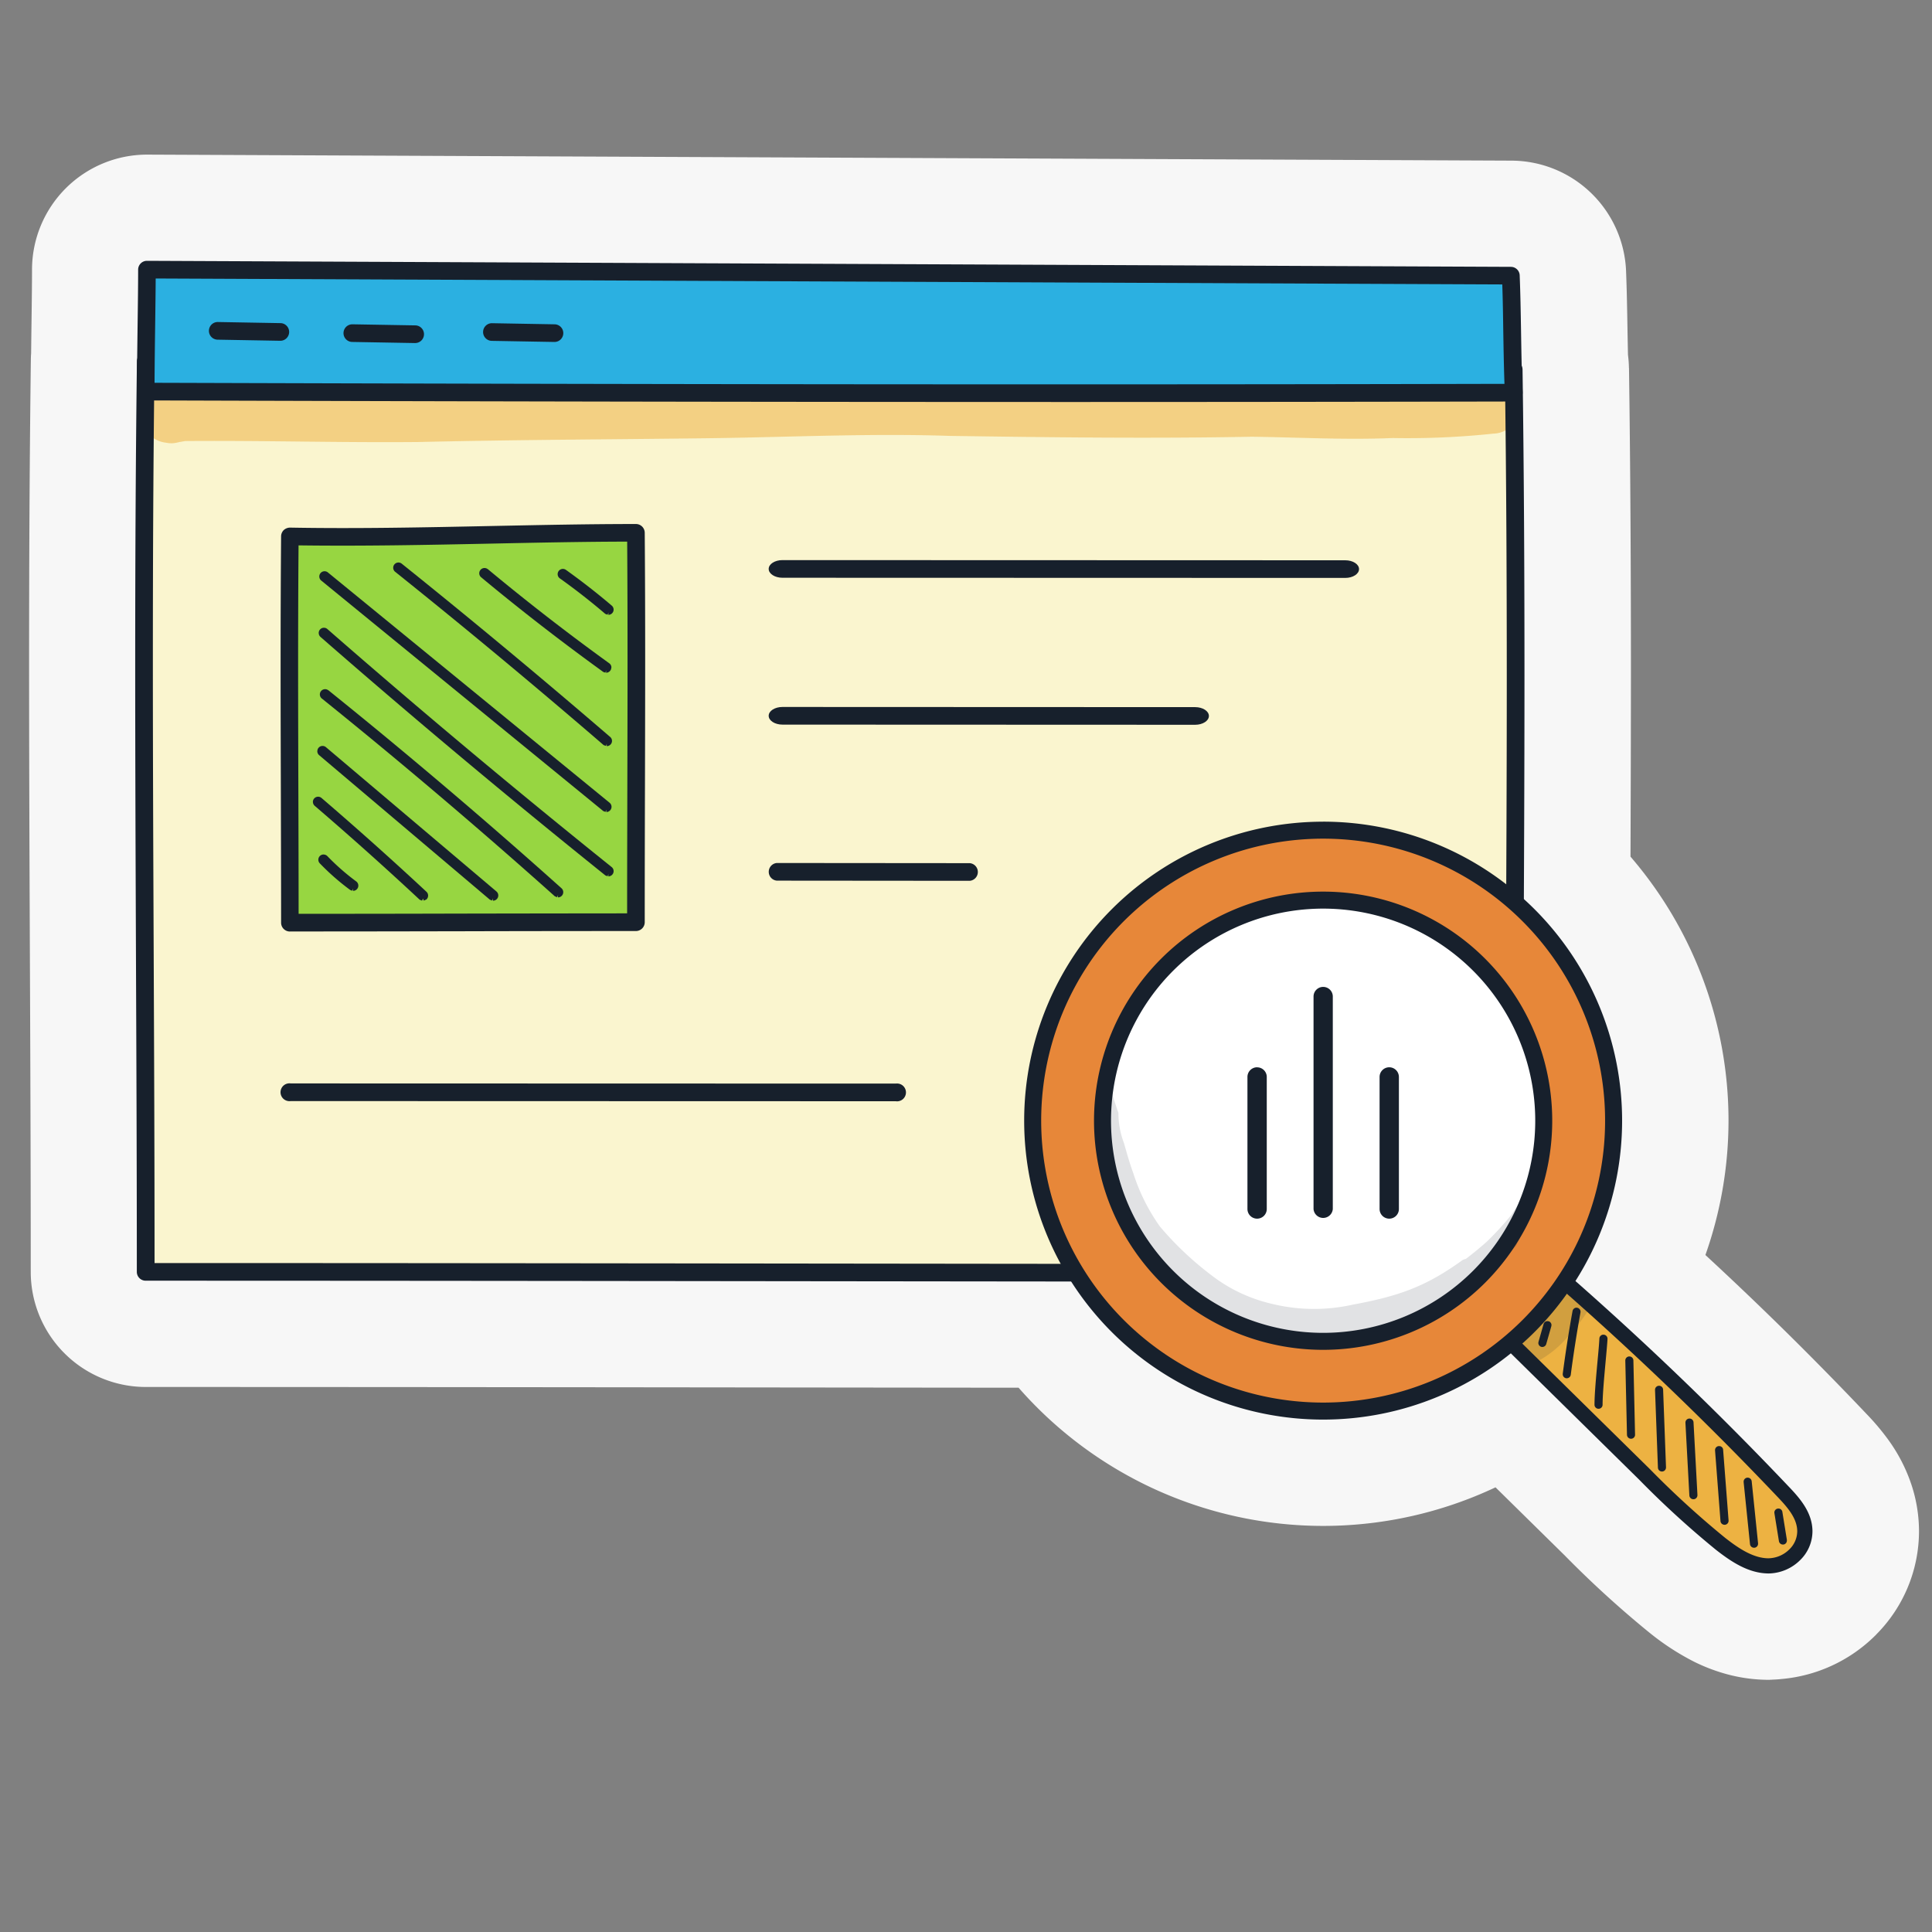
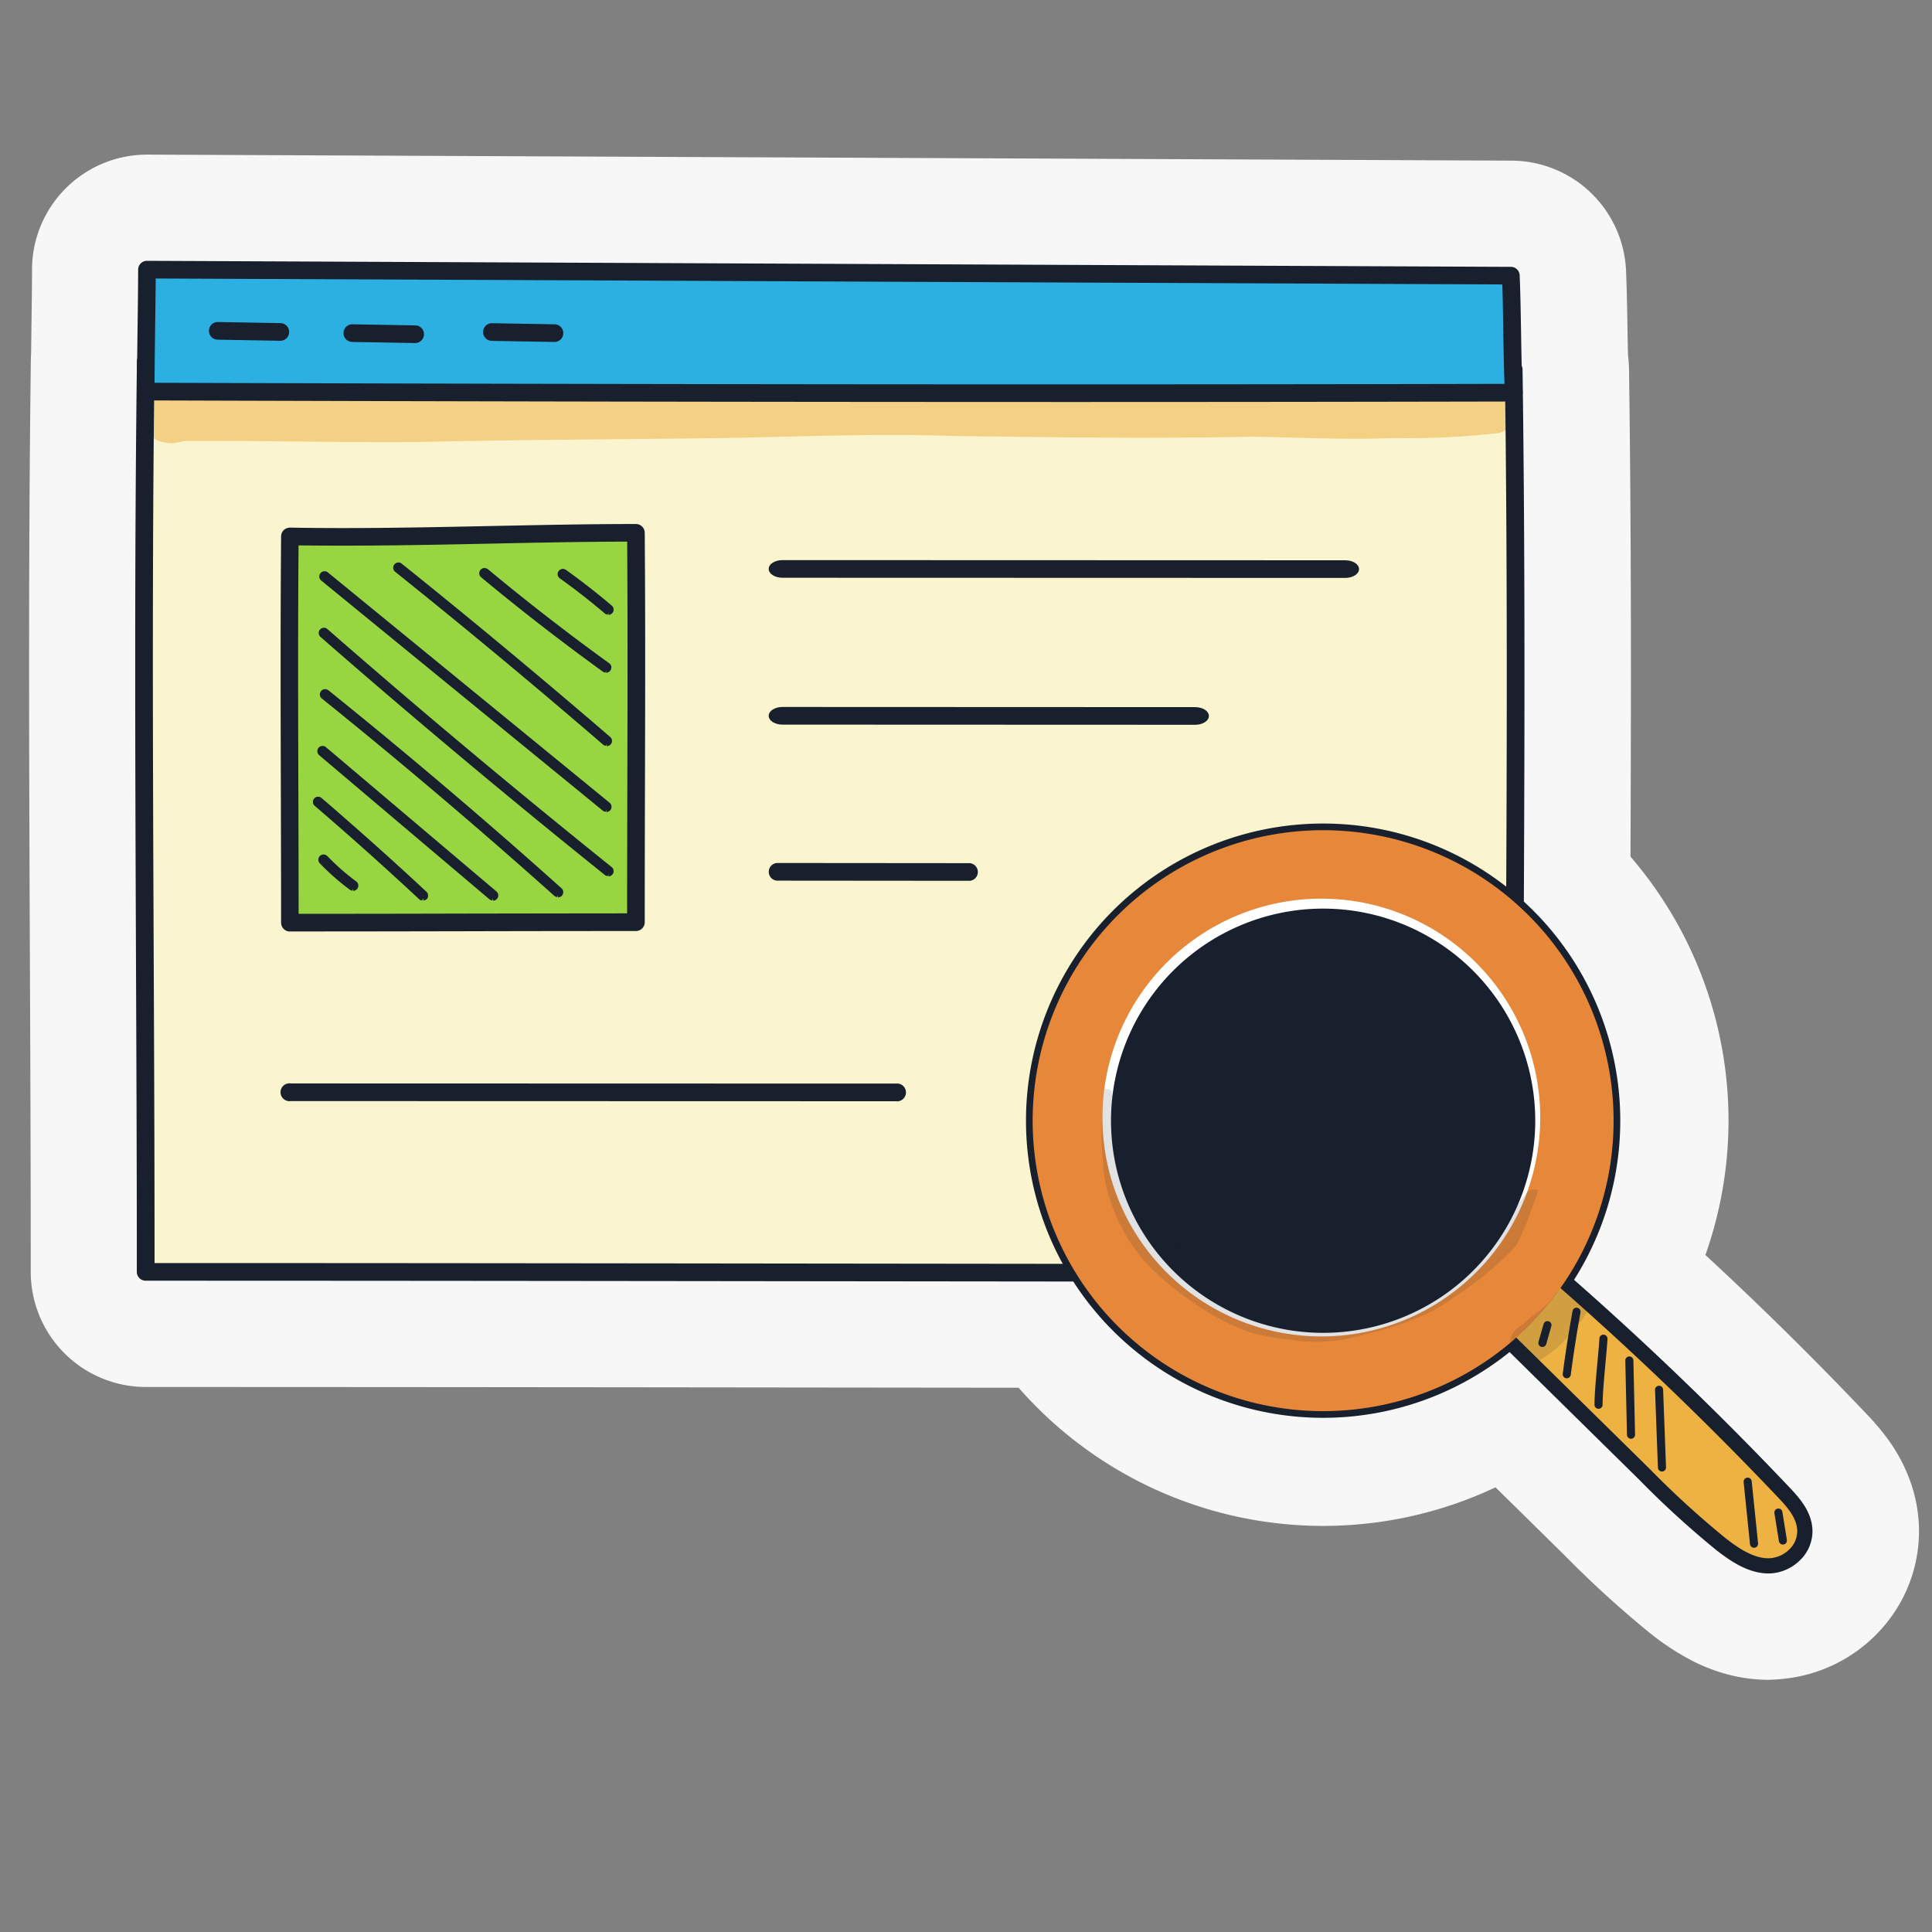
<svg xmlns="http://www.w3.org/2000/svg" width="200" height="200" viewBox="0 0 200 200">
  <rect x="0" y="0" width="200" height="200" fill="#808080" stroke="none" />
  <defs>
    <clipPath id="clip-path">
      <rect id="Rectangle_6928" data-name="Rectangle 6928" width="200" height="200" transform="translate(638 3795)" fill="#e2e2e2" />
    </clipPath>
    <clipPath id="clip-path-2">
      <rect id="Rectangle_6930" data-name="Rectangle 6930" width="142.552" height="6.678" transform="translate(14.643 44.223)" fill="none" />
    </clipPath>
    <clipPath id="clip-path-4">
      <rect id="Rectangle_6932" data-name="Rectangle 6932" width="45.211" height="26.171" transform="translate(114.04 117.736)" fill="none" />
    </clipPath>
    <clipPath id="clip-path-5">
      <rect id="Rectangle_6931" data-name="Rectangle 6931" width="45.205" height="26.166" transform="translate(114.04 117.736)" fill="none" />
    </clipPath>
    <clipPath id="clip-path-6">
      <rect id="Rectangle_6934" data-name="Rectangle 6934" width="8.245" height="8.087" transform="translate(156.278 138.023)" fill="none" />
    </clipPath>
    <clipPath id="clip-path-7">
      <rect id="Rectangle_6933" data-name="Rectangle 6933" width="8.245" height="8.086" transform="translate(156.278 138.024)" fill="none" />
    </clipPath>
  </defs>
  <g id="audit-contenu-seo-illustration" transform="translate(-638 -3795)" clip-path="url(#clip-path)">
    <g id="Groupe_8449" data-name="Groupe 8449" transform="translate(638 3790)">
      <path id="Tracé_32291" data-name="Tracé 32291" d="M194.206,174.223a15.172,15.172,0,0,0,4.449-10.685v-.117a15.484,15.484,0,0,0-.745-4.61,17.143,17.143,0,0,0-2.472-4.816,24.856,24.856,0,0,0-2.178-2.583c-5.386-5.678-10.981-11.2-16.717-16.492a41.822,41.822,0,0,0,2.392-13.888v-.051a41.858,41.858,0,0,0-10.147-27.3q.039-9.284.046-18.741c0-10.453-.05-21.07-.2-31.827h-.006a11.91,11.91,0,0,0-.1-1.375c-.02-.921-.037-1.839-.053-2.761v-.006c-.033-1.917-.063-3.831-.145-5.9v-.026a11.914,11.914,0,0,0-11.869-11.416h.016l-141.2-.623h-.05a11.914,11.914,0,0,0-11.912,11.9v.011c0,1.436-.025,3.417-.054,5.517v0c-.014,1.034-.027,2.091-.039,3.139-.017.209-.024.4-.028.682-.137,10.721-.182,21.136-.182,31.547,0,9.88.04,19.756.081,29.89v0c.045,10.62.09,21.583.09,32.974v.021a11.915,11.915,0,0,0,11.9,11.893h.011c23.51,0,47.454.029,70.614.055l19.737.021a41.907,41.907,0,0,0,31.514,14.306h.034a41.85,41.85,0,0,0,17.822-3.994L162,166.039h0a107.063,107.063,0,0,0,8.7,7.933l.178.142a26.168,26.168,0,0,0,4.413,2.866,18.552,18.552,0,0,0,3.455,1.327,16.7,16.7,0,0,0,4.374.588c.064,0,.126-.009.19-.01h.039c.057,0,.113-.01.17-.011.278-.011.555-.025.83-.057a15.712,15.712,0,0,0,9.734-4.466l0,.005c.021-.021.039-.044.061-.065s.046-.041.067-.063Z" fill="#f7f7f7" />
      <path id="Tracé_32292" data-name="Tracé 32292" d="M15.091,136.664c0-33.55-.392-62.768,0-94.265,47.005,0,94.25,1.368,141.61.87.451,32.1,0,62.3,0,93.508q-71,0-141.612-.112" fill="#faf5cf" />
      <g id="Groupe_8425" data-name="Groupe 8425" opacity="0.54">
        <g id="Groupe_8424" data-name="Groupe 8424">
          <g id="Groupe_8423" data-name="Groupe 8423" clip-path="url(#clip-path-2)">
            <g id="Groupe_8422" data-name="Groupe 8422">
              <g id="Groupe_8421" data-name="Groupe 8421" clip-path="url(#clip-path-2)">
                <path id="Tracé_32293" data-name="Tracé 32293" d="M16.843,44.939a3.392,3.392,0,0,1,1.772.021L18.88,45c17.057-.2,34.128-.226,51.19-.386,11.722-.19,23.435-.554,35.158-.3,7.579-.043,15.142.447,22.721.335,3.639.023,7.275.218,10.917.329,3.083-.018,6.165-.106,9.249-.095,1.591-.007,3.18-.043,4.767-.147.91.007,1.889-.319,2.735.117a2.629,2.629,0,0,1-1.015,5.035,83.857,83.857,0,0,1-10.439.456c-4.862.208-9.718-.07-14.579-.134-10.42.2-20.841.065-31.258-.086-8.313-.281-16.627.135-24.934.24-10.022.125-20.047.158-30.064.393-8.05.078-16.1-.166-24.15-.1-.19.032-.4.069-.561.1l.041-.023a3.62,3.62,0,0,1-.411.1,2.374,2.374,0,0,1-.57.053h-.006a2.463,2.463,0,0,1-.428-.05c-3.206-.328-3.566-5.052-.4-5.91" fill="#edb242" />
              </g>
            </g>
          </g>
        </g>
      </g>
      <path id="Tracé_32294" data-name="Tracé 32294" d="M156.7,137.689a.913.913,0,0,0,.913-.91c0-10.405.051-20.867.1-30.99.1-20.219.2-41.125-.1-62.529a.892.892,0,0,0-.882-.9h-.04c-27.352.285-55.1-.052-81.928-.38-19.578-.24-39.821-.488-59.676-.488a.915.915,0,0,0-.913.9c-.26,20.78-.18,40.438-.1,61.252.044,10.619.09,21.6.09,33.021a.915.915,0,0,0,.914.913c23.519,0,47.467.03,70.627.056,23.249.026,47.289.056,70.987.056m-.9-93.5c.285,21.07.19,41.66.09,61.585-.049,9.826-.1,19.977-.1,30.086-23.4,0-47.119-.029-70.069-.056C62.86,135.779,39.23,135.75,16,135.75c0-11.1-.047-21.78-.09-32.119-.086-20.5-.166-39.886.078-60.318,19.554.007,39.475.251,58.75.487,26.543.325,53.983.665,81.058.391" fill="#17202c" />
      <path id="Tracé_32295" data-name="Tracé 32295" d="M156.406,33.537c.157,3.914.119,7.628.3,12.114-47.4.1-94.362.041-141.613-.11,0-4.048.12-9.337.12-12.625Z" fill="#2bb0e1" />
      <path id="Tracé_32296" data-name="Tracé 32296" d="M108.788,46.614c16.455,0,32.381-.017,47.917-.051a.913.913,0,0,0,.912-.914v-.036c-.1-2.31-.127-4.421-.161-6.461-.033-1.926-.063-3.753-.138-5.652a.913.913,0,0,0-.909-.876L15.213,32a.914.914,0,0,0-.913.911c0,1.555-.026,3.56-.055,5.669-.032,2.376-.065,4.822-.065,6.957a.914.914,0,0,0,.91.914c33.354.107,64.361.161,93.7.161m46.963-1.876c-42.708.1-88.443.053-139.753-.109.007-1.9.036-3.99.063-6.021.023-1.723.046-3.378.053-4.776l139.4.614c.053,1.573.078,3.12.1,4.741.03,1.767.058,3.588.126,5.551" fill="#17202c" />
      <path id="Tracé_32297" data-name="Tracé 32297" d="M57.42,40.4a.914.914,0,0,0,.015-1.827l-6.518-.115H50.9a.914.914,0,0,0-.012,1.827l6.518.115Z" fill="#17202c" />
      <path id="Tracé_32298" data-name="Tracé 32298" d="M43,40.511a.914.914,0,0,0,.015-1.827L36.5,38.572H36.48a.913.913,0,0,0-.015,1.826l6.518.115Z" fill="#17202c" />
      <path id="Tracé_32299" data-name="Tracé 32299" d="M29.04,40.277a.914.914,0,0,0,.015-1.827l-6.518-.115H22.52a.914.914,0,0,0-.015,1.827l6.519.115Z" fill="#17202c" />
      <path id="Tracé_32300" data-name="Tracé 32300" d="M92.725,119a.923.923,0,1,0,.264-1.827.9.9,0,0,0-.264,0L30.1,117.156a.923.923,0,1,0-.264,1.827.9.9,0,0,0,.264,0Z" fill="#17202c" />
      <path id="Tracé_32301" data-name="Tracé 32301" d="M65.841,100.472c0-14.345.095-26.843,0-40.313-11.893,0-23.847.586-35.83.372-.115,13.727,0,26.642,0,39.99,11.976,0,23.914-.047,35.83-.047" fill="#97d641" />
      <path id="Tracé_32302" data-name="Tracé 32302" d="M30.012,101.431a.914.914,0,0,1-.913-.911c0-4.452-.014-8.853-.025-13.253-.025-8.646-.052-17.593.025-26.744a.919.919,0,0,1,.271-.647.979.979,0,0,1,.654-.258c6.907.125,13.92-.023,20.7-.163,4.957-.1,10.08-.209,15.107-.209a.912.912,0,0,1,.912.9c.068,8.886.046,17.292.023,26.191-.013,4.569-.023,9.241-.023,14.13a.914.914,0,0,1-.912.913q-8.925,0-17.864.023-8.97.02-17.961.023m.9-39.975c-.069,8.824-.043,17.451-.018,25.8.013,4.1.023,8.2.025,12.347q8.535,0,17.045-.024,8.489-.015,16.962-.023c0-4.561.013-8.932.022-13.221.022-8.592.041-16.722-.016-25.262-4.721.011-9.517.111-14.165.208-6.5.134-13.213.271-19.849.18" fill="#17202c" />
      <path id="Tracé_32303" data-name="Tracé 32303" d="M33.5,93.461a.542.542,0,0,1,.391.166,23.626,23.626,0,0,0,2.983,2.616.541.541,0,0,1-.321.977v-.237l-.075.226-.18-.06-.035-.013-.031-.022a24.664,24.664,0,0,1-3.125-2.74.541.541,0,0,1,.391-.918" fill="#17202c" />
      <path id="Tracé_32304" data-name="Tracé 32304" d="M32.39,88.019a.541.541,0,0,1,.538-.544.549.549,0,0,1,.335.114l.031.025c3.667,3.148,7.321,6.412,10.851,9.7a.542.542,0,0,1,.03.765l-.034.036-.271.117-.09-.217-.086.22-.208-.081-.042-.017-.033-.031c-3.519-3.282-7.162-6.537-10.818-9.676a.543.543,0,0,1-.2-.42" fill="#17202c" />
      <path id="Tracé_32305" data-name="Tracé 32305" d="M32.852,82.757a.536.536,0,0,1,.534-.538h.006a.535.535,0,0,1,.346.125L51.39,97.283a.541.541,0,0,1-.348.955h-.005V98l-.081.223-.2-.071-.04-.014L33.04,83.177a.542.542,0,0,1-.193-.414" fill="#17202c" />
      <path id="Tracé_32306" data-name="Tracé 32306" d="M33.3,77.3l0-.005a.541.541,0,0,1,.676-.844h.007l.006,0c8.194,6.593,16.312,13.49,24.136,20.5a.541.541,0,0,1-.361.946v-.237l-.085.221-.2-.078-.041-.015-.032-.03C49.591,90.772,41.487,83.89,33.313,77.307Z" fill="#17202c" />
      <path id="Tracé_32307" data-name="Tracé 32307" d="M32.992,70.53a.541.541,0,0,1,.9-.409c9.592,8.38,19.494,16.666,29.426,24.636a.541.541,0,0,1-.338.964v-.236l-.079.225-.19-.068-.037-.015-.032-.025C52.7,87.619,42.785,79.324,33.181,70.937a.543.543,0,0,1-.186-.409" fill="#17202c" />
      <path id="Tracé_32308" data-name="Tracé 32308" d="M63.306,88.52a.542.542,0,0,1-.541.541v-.237l-.082.223-.19-.069-.037-.014L33.256,65.1a.543.543,0,1,1,.684-.844L63.106,88.1a.54.54,0,0,1,.2.42" fill="#17202c" />
      <path id="Tracé_32309" data-name="Tracé 32309" d="M63.164,81.286h0a.541.541,0,0,1-.355.953V82l-.081.22-.2-.073-.041-.014-.032-.029C55.418,76.04,48.165,70,40.892,64.182a.542.542,0,0,1,.675-.847c7.281,5.837,14.541,11.88,21.591,17.948Z" fill="#17202c" />
      <path id="Tracé_32310" data-name="Tracé 32310" d="M63.284,74.1a.542.542,0,0,1-.541.541v-.238l-.069.231-.18-.057-.036-.012-.031-.023c-4.308-3.113-8.559-6.406-12.641-9.8a.543.543,0,0,1,.693-.834h.009c4.06,3.376,8.292,6.657,12.583,9.756a.544.544,0,0,1,.225.44" fill="#17202c" />
      <path id="Tracé_32311" data-name="Tracé 32311" d="M62.982,68.652v-.238l-.082.223-.2-.072-.04-.015-.032-.028c-1.5-1.278-3.068-2.506-4.673-3.648a.535.535,0,0,1-.227-.442.542.542,0,0,1,.544-.54.548.548,0,0,1,.311.1c1.624,1.159,3.222,2.405,4.745,3.7a.541.541,0,0,1-.35.955" fill="#17202c" />
      <path id="Tracé_32312" data-name="Tracé 32312" d="M100.389,96.181a.917.917,0,0,0,0-1.827l-19.971-.017a.917.917,0,0,0,0,1.827Z" fill="#17202c" />
      <path id="Tracé_32313" data-name="Tracé 32313" d="M123.72,80.029c.788,0,1.425-.409,1.425-.913s-.632-.914-1.425-.914L81,78.185c-.788,0-1.426.409-1.426.913s.64.914,1.426.914Z" fill="#17202c" />
      <path id="Tracé_32314" data-name="Tracé 32314" d="M139.262,64.826c.788,0,1.425-.409,1.425-.913S140.055,63,139.262,63L81,62.982c-.788,0-1.426.409-1.426.913s.64.914,1.426.914Z" fill="#17202c" />
      <path id="Tracé_32315" data-name="Tracé 32315" d="M155.785,143.4l14.464,14.23a95.357,95.357,0,0,0,7.875,7.19c1.5,1.171,3.161,2.28,4.984,2.281a3.77,3.77,0,0,0,3.739-3.6c-.011-1.606-1.119-2.9-2.158-3.991q-11.516-12.146-24.034-22.994c-1.527,2.238-3.054,4.475-4.872,6.877" fill="#fff" />
      <path id="Tracé_32316" data-name="Tracé 32316" d="M183.108,167.791h0c-2.029,0-3.8-1.168-5.409-2.428a96.2,96.2,0,0,1-7.93-7.241L155.3,143.891a.69.69,0,0,1-.066-.906c1.812-2.392,3.357-4.658,4.853-6.85a.69.69,0,0,1,.96-.18h0a.728.728,0,0,1,.062.048c8.319,7.208,16.421,14.962,24.082,23.042,1.133,1.191,2.335,2.616,2.347,4.462a4.088,4.088,0,0,1-1.229,2.912,4.629,4.629,0,0,1-3.2,1.374M156.7,143.331l14.033,13.807a94.964,94.964,0,0,0,7.816,7.138c1.415,1.108,2.945,2.133,4.558,2.134a3.22,3.22,0,0,0,2.221-.967,2.72,2.72,0,0,0,.831-1.93c-.009-1.342-.977-2.475-1.968-3.519-7.452-7.859-15.321-15.406-23.4-22.442-1.269,1.857-2.589,3.771-4.09,5.78" fill="#17202c" />
      <path id="Tracé_32317" data-name="Tracé 32317" d="M136.969,90.942a30.069,30.069,0,1,0,30.069,30.069,30.069,30.069,0,0,0-30.069-30.069m0,52.907a22.837,22.837,0,1,1,22.838-22.837,22.836,22.836,0,0,1-22.838,22.837m0,0a22.837,22.837,0,1,1,22.838-22.837,22.836,22.836,0,0,1-22.838,22.837" fill="#fff" />
      <path id="Tracé_32318" data-name="Tracé 32318" d="M136.97,151.772a30.76,30.76,0,1,1,30.76-30.76,30.76,30.76,0,0,1-30.76,30.76Zm0-60.138a29.378,29.378,0,1,0,29.378,29.378h0a29.378,29.378,0,0,0-29.377-29.377h0m0,52.907A23.528,23.528,0,1,1,160.5,121.013a23.528,23.528,0,0,1-23.529,23.528m-22.147-23.528A22.147,22.147,0,1,0,136.97,98.866a22.148,22.148,0,0,0-22.147,22.147" fill="#17202c" />
      <path id="Tracé_32319" data-name="Tracé 32319" d="M159.665,144.26a.272.272,0,0,1-.063-.008.231.231,0,0,1-.158-.285l.529-1.851a.227.227,0,0,1,.278-.16h.007a.232.232,0,0,1,.158.285l-.529,1.851a.229.229,0,0,1-.221.167" fill="#17202c" />
      <path id="Tracé_32320" data-name="Tracé 32320" d="M162.192,147.495h-.03a.226.226,0,0,1-.2-.249v-.01c.282-2.163.624-4.348,1.014-6.495a.233.233,0,0,1,.267-.185.227.227,0,0,1,.187.261v.007c-.389,2.141-.729,4.319-1.01,6.473a.226.226,0,0,1-.227.2" fill="#17202c" />
      <path id="Tracé_32321" data-name="Tracé 32321" d="M165.479,150.649a.23.23,0,0,1-.227-.227c0-1.082.167-2.9.313-4.5.09-.978.168-1.823.193-2.354a.227.227,0,0,1,.234-.219H166a.23.23,0,0,1,.219.24h0c-.027.541-.1,1.39-.2,2.374-.146,1.591-.311,3.4-.311,4.456a.23.23,0,0,1-.227.227" fill="#17202c" />
      <path id="Tracé_32322" data-name="Tracé 32322" d="M168.839,153.75a.231.231,0,0,1-.227-.227l-.173-7.68a.226.226,0,0,1,.217-.235h.015a.231.231,0,0,1,.227.227l.172,7.68a.226.226,0,0,1-.216.236h-.015Z" fill="#17202c" />
      <path id="Tracé_32323" data-name="Tracé 32323" d="M172.043,157.146a.227.227,0,0,1-.227-.221l-.3-8.043a.227.227,0,0,1,.215-.238h.006a.227.227,0,0,1,.239.214v.007l.3,8.042a.23.23,0,0,1-.221.239Z" fill="#17202c" />
      <path id="Tracé_32324" data-name="Tracé 32324" d="M175.3,160.011a.225.225,0,0,1-.227-.217l-.406-7.513a.226.226,0,0,1,.209-.242h.009a.226.226,0,0,1,.242.209h0v.007l.406,7.513a.226.226,0,0,1-.209.242H175.3" fill="#17202c" />
      <path id="Tracé_32325" data-name="Tracé 32325" d="M178.522,162.652a.227.227,0,0,1-.227-.213l-.564-7.313a.226.226,0,0,1,.2-.246h.008a.221.221,0,0,1,.246.192v.02l.564,7.313a.226.226,0,0,1-.2.246h-.026" fill="#17202c" />
      <path id="Tracé_32326" data-name="Tracé 32326" d="M181.575,165.035a.226.226,0,0,1-.227-.206l-.659-6.419a.23.23,0,0,1,.458-.046l.659,6.415a.226.226,0,0,1-.2.251h-.032" fill="#17202c" />
      <path id="Tracé_32327" data-name="Tracé 32327" d="M184.564,164.693a.226.226,0,0,1-.227-.193l-.464-2.87a.23.23,0,0,1,.447-.11.2.2,0,0,1,.006.034l.464,2.87a.226.226,0,0,1-.183.262h-.045" fill="#17202c" />
      <g id="Groupe_8430" data-name="Groupe 8430" opacity="0.129">
        <g id="Groupe_8429" data-name="Groupe 8429">
          <g id="Groupe_8428" data-name="Groupe 8428" clip-path="url(#clip-path-4)">
            <g id="Groupe_8427" data-name="Groupe 8427">
              <g id="Groupe_8426" data-name="Groupe 8426" clip-path="url(#clip-path-5)">
                <path id="Tracé_32328" data-name="Tracé 32328" d="M158.242,128.291a18.452,18.452,0,0,0-1.745,2.422,31.136,31.136,0,0,1-2.534,2.778c-.755.674-1.478,1.266-2.215,1.829a1.16,1.16,0,0,0-.386.151c-3.759,2.719-6.584,3.713-11.339,4.589a18.326,18.326,0,0,1-8.41-.1,16.178,16.178,0,0,1-6.291-3.013,33.218,33.218,0,0,1-5.237-4.965,19.989,19.989,0,0,1-2.786-5.591c-.373-1.007-.655-2.039-.95-3.071a8.6,8.6,0,0,1-.569-3.116q-.411-1.152-.755-2.328a1.474,1.474,0,0,0-.711-.131,36.523,36.523,0,0,0,.05,9.314,18.48,18.48,0,0,0,4.072,8.458,26.82,26.82,0,0,0,4.372,3.8,24.737,24.737,0,0,0,6.721,3.654,25.21,25.21,0,0,0,4.1.711h.023a15.606,15.606,0,0,0,4.531.11,19.731,19.731,0,0,0,3.466-.755,29.965,29.965,0,0,0,6.9-2.452,17.784,17.784,0,0,0,1.6-1.066,34.005,34.005,0,0,0,6.812-5.567c.365-.755.719-1.517,1.051-2.286q.623-1.724,1.239-3.451a1.143,1.143,0,0,0-1,.069" fill="#17202c" />
              </g>
            </g>
          </g>
        </g>
      </g>
      <g id="Groupe_8435" data-name="Groupe 8435" opacity="0.129">
        <g id="Groupe_8434" data-name="Groupe 8434">
          <g id="Groupe_8433" data-name="Groupe 8433" clip-path="url(#clip-path-6)">
            <g id="Groupe_8432" data-name="Groupe 8432">
              <g id="Groupe_8431" data-name="Groupe 8431" clip-path="url(#clip-path-7)">
                <path id="Tracé_32329" data-name="Tracé 32329" d="M163.147,138.1c-1.145-.329-1.911.467-2.474,1.34l-.076.091c-1,1.166-1.284,1.068-2.929,2.558l-.02.017a2.649,2.649,0,0,0-.919.745,2.02,2.02,0,0,0,2.613,2.976,10.677,10.677,0,0,0,3.34-2.936,13.2,13.2,0,0,0,1.59-2.035,1.889,1.889,0,0,0-.7-2.578,1.925,1.925,0,0,0-.424-.178" fill="#17202c" />
              </g>
            </g>
          </g>
        </g>
      </g>
      <path id="Tracé_32330" data-name="Tracé 32330" d="M155.785,143.4l14.464,14.23a95.357,95.357,0,0,0,7.875,7.19c1.5,1.171,3.161,2.28,4.984,2.281a3.77,3.77,0,0,0,3.739-3.6c-.011-1.606-1.119-2.9-2.158-3.991q-11.516-12.146-24.034-22.994c-1.527,2.238-3.054,4.475-4.872,6.877" fill="#edb242" />
      <path id="Tracé_32331" data-name="Tracé 32331" d="M161.176,135.931h0l-.064-.049a.784.784,0,0,0-1.091.2h0c-1.5,2.192-3.039,4.456-4.85,6.846a.784.784,0,0,0,.076,1.03L169.7,158.189a96.168,96.168,0,0,0,7.936,7.247c1.613,1.262,3.4,2.446,5.467,2.448v0a4.725,4.725,0,0,0,3.266-1.4,4.185,4.185,0,0,0,1.257-2.979c-.014-1.89-1.239-3.333-2.374-4.526-7.662-8.082-15.767-15.838-24.089-23.048m21.93,30.384c-1.57,0-3.087-1.007-4.5-2.113a94.95,94.95,0,0,1-7.808-7.131L156.81,143.322c1.458-1.955,2.747-3.82,3.984-5.629,8.048,7.014,15.888,14.535,23.313,22.365.991,1.042,1.936,2.161,1.942,3.454a2.621,2.621,0,0,1-.8,1.862,3.129,3.129,0,0,1-2.155.938" fill="#17202c" />
      <path id="Tracé_32332" data-name="Tracé 32332" d="M136.969,90.942a30.069,30.069,0,1,0,30.069,30.069,30.069,30.069,0,0,0-30.069-30.069m0,52.907a22.837,22.837,0,1,1,22.838-22.837,22.836,22.836,0,0,1-22.838,22.837m0,0a22.837,22.837,0,1,1,22.838-22.837,22.836,22.836,0,0,1-22.838,22.837" fill="#e78739" />
      <path id="Tracé_32333" data-name="Tracé 32333" d="M137.159,98.032a22.659,22.659,0,1,1-23.034,22.656,22.659,22.659,0,0,1,23.034-22.656" fill="#fff" />
-       <path id="Tracé_32334" data-name="Tracé 32334" d="M136.969,97.3a23.717,23.717,0,1,0,23.717,23.717A23.716,23.716,0,0,0,136.969,97.3m0,45.676a21.958,21.958,0,1,1,15.527-6.431,21.957,21.957,0,0,1-15.527,6.431" fill="#17202c" />
-       <path id="Tracé_32335" data-name="Tracé 32335" d="M136.971,90.061h0A30.948,30.948,0,0,0,106.022,121v.008a30.949,30.949,0,1,0,30.948-30.95m0,60.136a29.188,29.188,0,1,1,20.64-8.549,29.188,29.188,0,0,1-20.64,8.549" fill="#17202c" />
+       <path id="Tracé_32334" data-name="Tracé 32334" d="M136.969,97.3A23.716,23.716,0,0,0,136.969,97.3m0,45.676a21.958,21.958,0,1,1,15.527-6.431,21.957,21.957,0,0,1-15.527,6.431" fill="#17202c" />
      <path id="Tracé_32336" data-name="Tracé 32336" d="M160.308,141.776H160.3l-.108-.014a.414.414,0,0,0-.4.3l-.528,1.848-.016.114a.42.42,0,0,0,.3.4l.029.006.063.008h.013s.008,0,.012,0a.42.42,0,0,0,.4-.3l.529-1.851.016-.113a.421.421,0,0,0-.3-.4" fill="#17202c" />
      <path id="Tracé_32337" data-name="Tracé 32337" d="M163.275,140.375l-.07-.006a.422.422,0,0,0-.414.341c-.391,2.149-.733,4.338-1.016,6.5v.055a.416.416,0,0,0,.369.412h.05a.415.415,0,0,0,.412-.366c.281-2.151.62-4.326,1.009-6.464v.009l0-.069a.415.415,0,0,0-.347-.409" fill="#17202c" />
      <path id="Tracé_32338" data-name="Tracé 32338" d="M166.007,143.163h-.024a.416.416,0,0,0-.415.4c-.025.523-.1,1.368-.193,2.346-.146,1.6-.313,3.417-.313,4.516a.419.419,0,0,0,.412.412h.013a.419.419,0,0,0,.412-.412c0-1.041.165-2.849.31-4.439.091-.983.168-1.833.2-2.381v-.02a.418.418,0,0,0-.4-.418" fill="#17202c" />
      <path id="Tracé_32339" data-name="Tracé 32339" d="M166.4,143.6" fill="#17202c" />
      <path id="Tracé_32340" data-name="Tracé 32340" d="M169.26,153.511l-.172-7.68a.419.419,0,0,0-.412-.412h-.025a.416.416,0,0,0-.4.415v.013l.173,7.68a.421.421,0,0,0,.412.412h.026a.416.416,0,0,0,.4-.415Z" fill="#17202c" />
      <path id="Tracé_32341" data-name="Tracé 32341" d="M172.465,156.9l-.3-8.042v-.01a.415.415,0,0,0-.414-.393h-.029a.415.415,0,0,0-.394.415v.019l.3,8.043a.416.416,0,0,0,.415.4h.02a.418.418,0,0,0,.4-.418Z" fill="#17202c" />
-       <path id="Tracé_32342" data-name="Tracé 32342" d="M175.719,159.758l-.406-7.513v-.01a.415.415,0,0,0-.414-.386h-.037a.415.415,0,0,0-.386.414v.026l.406,7.513a.416.416,0,0,0,.415.4h.034a.415.415,0,0,0,.386-.414Z" fill="#17202c" />
-       <path id="Tracé_32343" data-name="Tracé 32343" d="M178.942,162.4l-.564-7.313v-.029a.41.41,0,0,0-.406-.359h-.053a.416.416,0,0,0-.378.413v.035l.563,7.31a.415.415,0,0,0,.415.387h.045a.414.414,0,0,0,.378-.413Z" fill="#17202c" />
      <path id="Tracé_32344" data-name="Tracé 32344" d="M181.994,164.758l-.659-6.415a.418.418,0,0,0-.416-.376h-.042a.42.42,0,0,0-.377.417v.042l.659,6.419a.416.416,0,0,0,.413.376s.008,0,.013,0h.041a.414.414,0,0,0,.368-.412Z" fill="#17202c" />
      <path id="Tracé_32345" data-name="Tracé 32345" d="M184.977,164.4h0l-.464-2.87-.006-.034v-.014a.422.422,0,0,0-.408-.319l-.1.012a.418.418,0,0,0-.319.407l.01.085.463,2.87a.415.415,0,0,0,.41.353h.07a.414.414,0,0,0,.344-.409Z" fill="#17202c" />
      <g id="Groupe_8440" data-name="Groupe 8440" opacity="0.129">
        <g id="Groupe_8439" data-name="Groupe 8439">
          <g id="Groupe_8438" data-name="Groupe 8438" clip-path="url(#clip-path-4)">
            <g id="Groupe_8437" data-name="Groupe 8437">
              <g id="Groupe_8436" data-name="Groupe 8436" clip-path="url(#clip-path-5)">
                <path id="Tracé_32346" data-name="Tracé 32346" d="M158.242,128.291a18.452,18.452,0,0,0-1.745,2.422,31.136,31.136,0,0,1-2.534,2.778c-.755.674-1.478,1.266-2.215,1.829a1.16,1.16,0,0,0-.386.151c-3.759,2.719-6.584,3.713-11.339,4.589a18.326,18.326,0,0,1-8.41-.1,16.178,16.178,0,0,1-6.291-3.013,33.218,33.218,0,0,1-5.237-4.965,19.989,19.989,0,0,1-2.786-5.591c-.373-1.007-.655-2.039-.95-3.071a8.6,8.6,0,0,1-.569-3.116q-.411-1.152-.755-2.328a1.474,1.474,0,0,0-.711-.131,36.523,36.523,0,0,0,.05,9.314,18.48,18.48,0,0,0,4.072,8.458,26.82,26.82,0,0,0,4.372,3.8,24.737,24.737,0,0,0,6.721,3.654,25.21,25.21,0,0,0,4.1.711h.023a15.606,15.606,0,0,0,4.531.11,19.731,19.731,0,0,0,3.466-.755,29.965,29.965,0,0,0,6.9-2.452,17.784,17.784,0,0,0,1.6-1.066,34.005,34.005,0,0,0,6.812-5.567c.365-.755.719-1.517,1.051-2.286q.623-1.724,1.239-3.451a1.143,1.143,0,0,0-1,.069" fill="#17202c" />
              </g>
            </g>
          </g>
        </g>
      </g>
      <g id="Groupe_8445" data-name="Groupe 8445" opacity="0.129">
        <g id="Groupe_8444" data-name="Groupe 8444">
          <g id="Groupe_8443" data-name="Groupe 8443" clip-path="url(#clip-path-6)">
            <g id="Groupe_8442" data-name="Groupe 8442">
              <g id="Groupe_8441" data-name="Groupe 8441" clip-path="url(#clip-path-7)">
                <path id="Tracé_32347" data-name="Tracé 32347" d="M163.147,138.1c-1.145-.329-1.911.467-2.474,1.34l-.076.091c-1,1.166-1.284,1.068-2.929,2.558l-.02.017a2.649,2.649,0,0,0-.919.745,2.02,2.02,0,0,0,2.613,2.976,10.677,10.677,0,0,0,3.34-2.936,13.2,13.2,0,0,0,1.59-2.035,1.889,1.889,0,0,0-.7-2.578,1.925,1.925,0,0,0-.424-.178" fill="#17202c" />
              </g>
            </g>
          </g>
        </g>
      </g>
      <path id="Tracé_32348" data-name="Tracé 32348" d="M130.134,115.485H130.1a1,1,0,0,0-.965,1v13.67a1,1,0,0,0,1,1v0a1,1,0,0,0,1-1v-13.7a1,1,0,0,0-1-.965" fill="#17202c" />
      <path id="Tracé_32349" data-name="Tracé 32349" d="M144.812,116.45a1,1,0,0,0-1-.965h-.033a1,1,0,0,0-.965,1v13.67a1,1,0,0,0,1,1v0a1,1,0,0,0,1-1v-13.7Z" fill="#17202c" />
      <path id="Tracé_32350" data-name="Tracé 32350" d="M136.975,107.163h-.033a1,1,0,0,0-.965,1v21.994a1,1,0,0,0,1.994,0V108.128a1,1,0,0,0-1-.965" fill="#17202c" />
    </g>
  </g>
</svg>